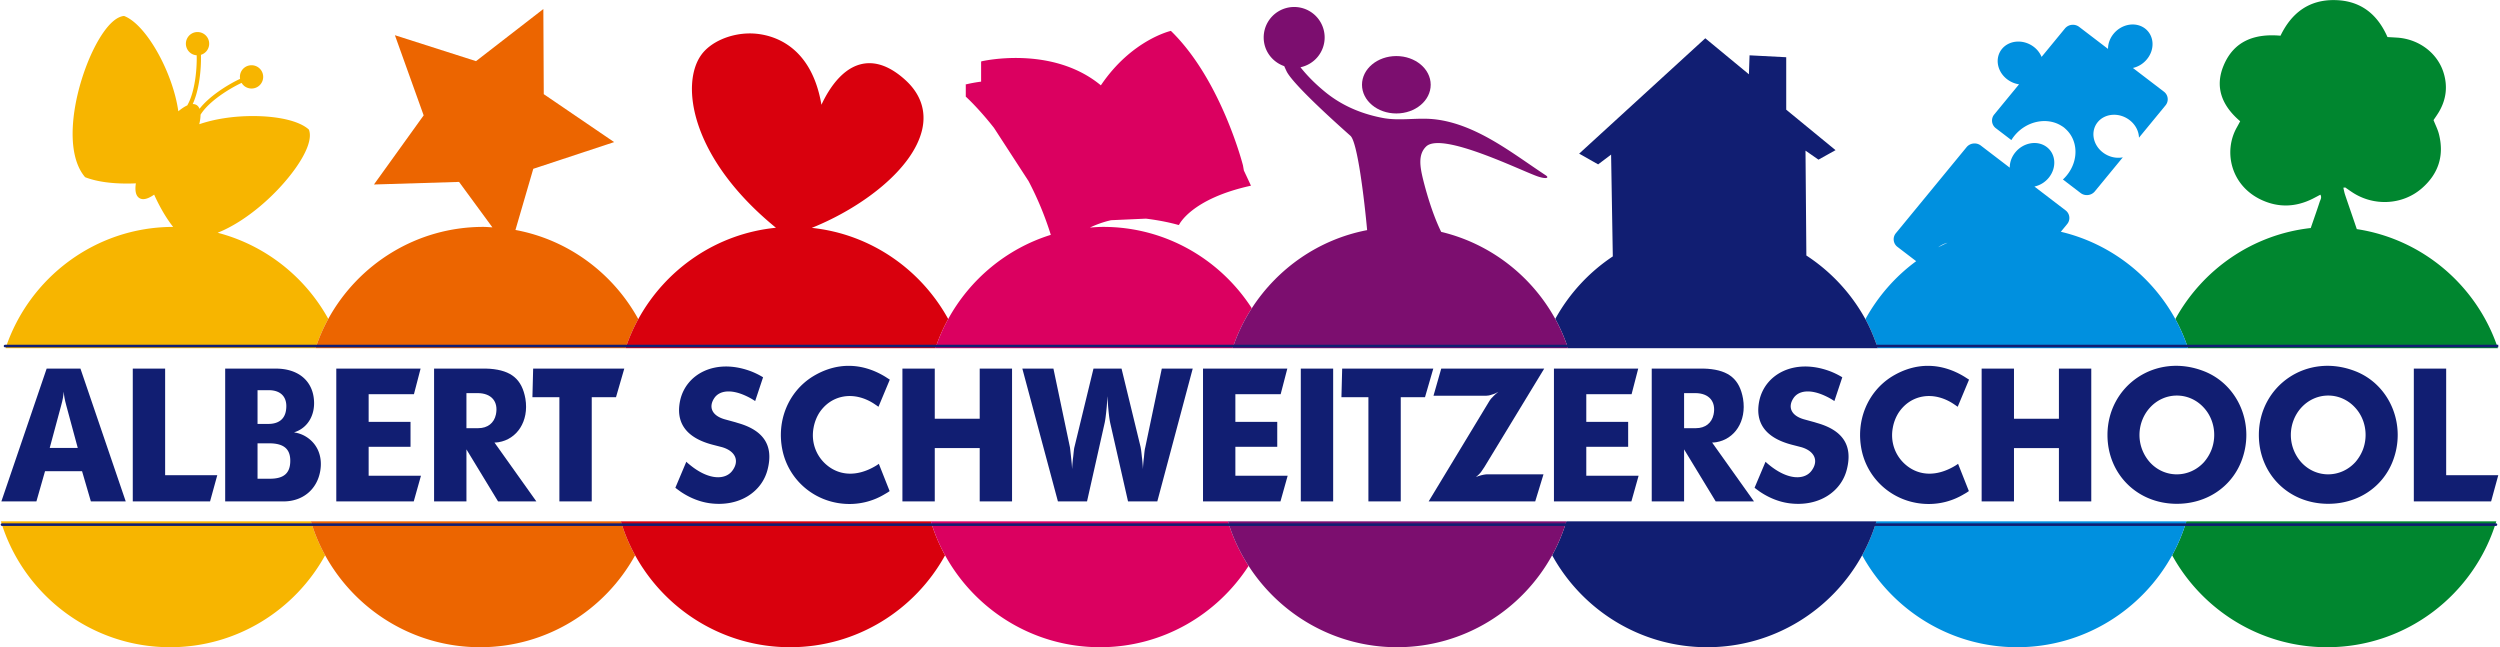
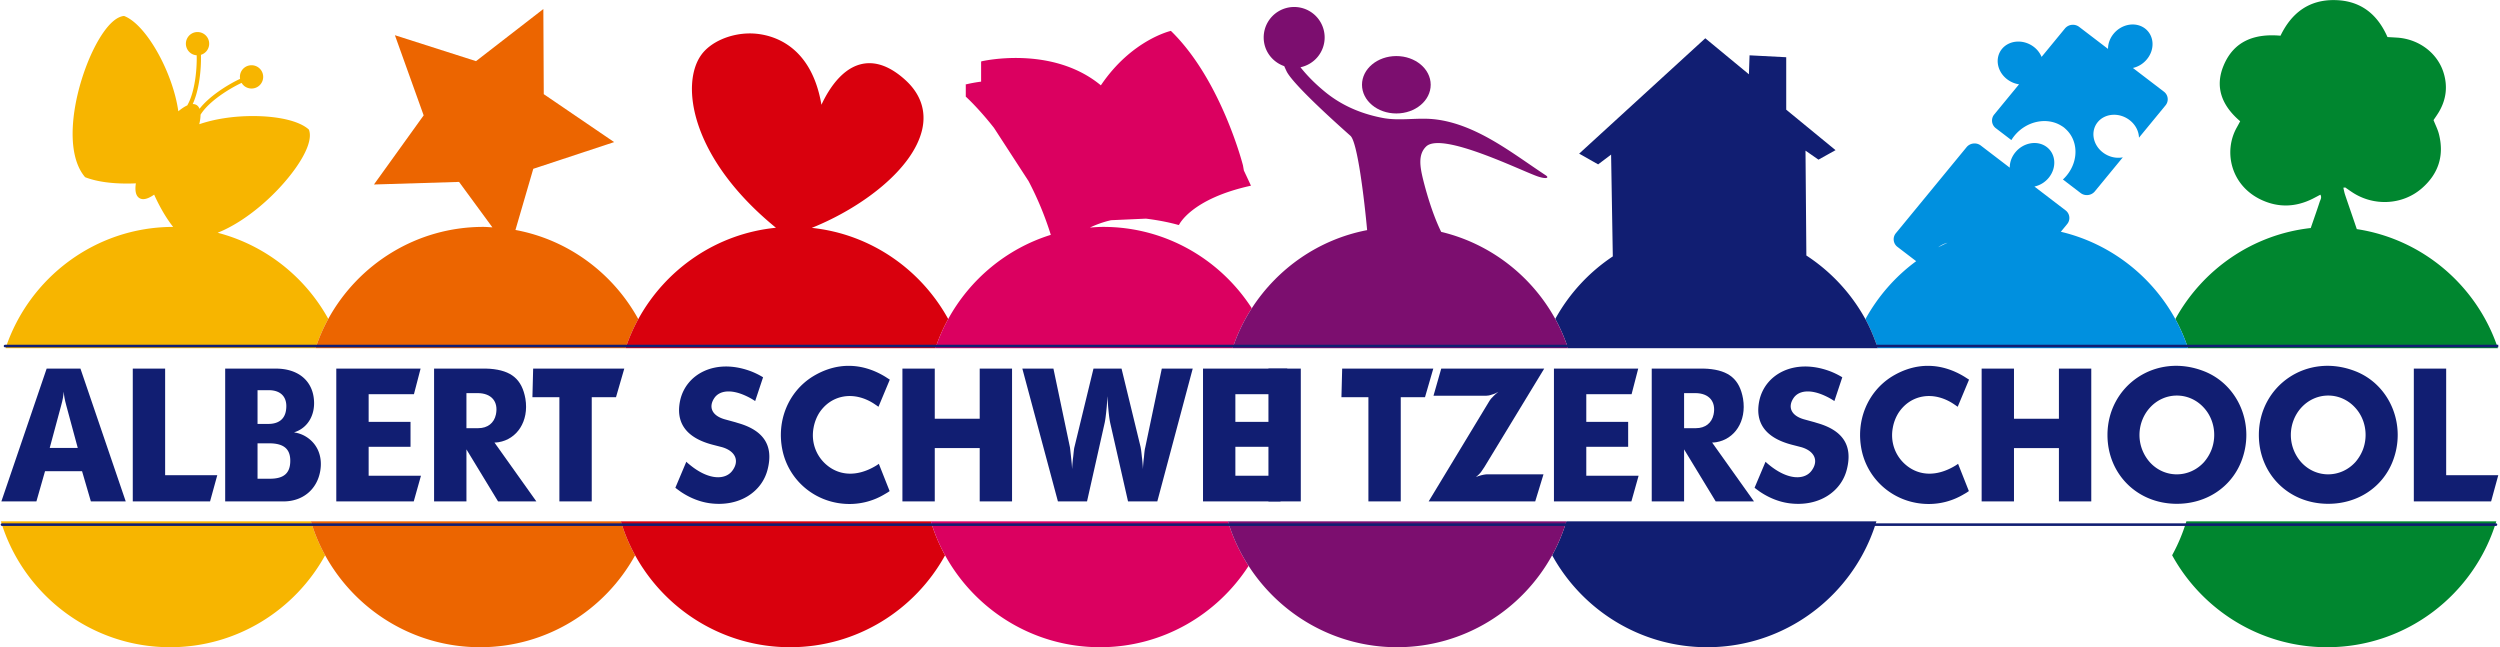
<svg xmlns="http://www.w3.org/2000/svg" width="487.967" height="126.35" viewBox="413.367 29.983 487.967 126.35">
  <g data-name="Logo">
    <g data-name="Group 24" transform="translate(413.548 30)" clip-path="url(#a)">
      <path d="M63.895 62.223c-4.529-8.214-12.317-14.398-21.598-16.81 5.556-2.203 11.58-7.474 15.223-12.62 2.256-3.192 3.186-5.825 2.62-7.432a.385.385 0 0 0-.097-.143c-1.833-1.617-5.896-2.582-10.872-2.582-3.815 0-7.486.571-10.457 1.595.164-.706.25-1.329.248-1.857 1.582-2.566 5.462-5.011 8.012-6.216.183.302.428.574.75.77.358.216.77.335 1.188.335.798 0 1.523-.404 1.938-1.081a2.27 2.27 0 0 0-1.933-3.464c-.797 0-1.525.404-1.94 1.08a2.266 2.266 0 0 0-.294 1.575c-2.505 1.17-6.06 3.44-7.915 5.847-.13-.315-.316-.569-.577-.733a1.482 1.482 0 0 0-.752-.197h-.003c1.275-2.739 1.69-6.874 1.604-9.607a2.271 2.271 0 0 0 .526-4.108 2.292 2.292 0 0 0-1.189-.338 2.26 2.26 0 0 0-1.938 1.084 2.278 2.278 0 0 0 .746 3.13c.31.191.66.294 1.025.326.073 2.758-.34 7.19-1.841 9.78-.531.237-1.12.626-1.742 1.151-1.048-7.48-6.168-16.846-10.519-18.582a.423.423 0 0 0-.13-.024c-.015 0-.029 0-.042.005-2.69.35-5.446 5.087-7.128 9.398-2.984 7.645-4.27 17.415-.428 22.003a.346.346 0 0 0 .142.097c2.114.8 4.837 1.205 8.096 1.205.614 0 1.191-.016 1.72-.04-.221 1.466.005 2.46.69 2.878.215.135.472.203.755.203.59 0 1.32-.31 2.124-.88.817 1.81 2.073 4.23 3.704 6.3C18.404 44.289 5.47 54.234.91 67.95h60.501a34.466 34.466 0 0 1 2.483-5.726" fill="#f7b500" fill-rule="evenodd" data-name="Path 112" />
      <path d="M0 101.746c4.286 14.185 17.48 24.566 33.031 24.566 13.015 0 24.373-7.268 30.25-17.948a34.281 34.281 0 0 1-2.78-6.618H0Z" fill="#f7b500" fill-rule="evenodd" data-name="Path 113" />
      <path d="M60.501 101.746c.701 2.315 1.631 4.534 2.777 6.618 5.877 10.68 17.242 17.948 30.254 17.948 13.013 0 24.373-7.265 30.252-17.943a34.34 34.34 0 0 1-2.782-6.623h-60.5Z" fill="#ec6500" fill-rule="evenodd" data-name="Path 114" />
      <path d="M121.927 67.949a34.295 34.295 0 0 1 2.477-5.68c-4.909-8.931-13.635-15.487-23.976-17.399l3.48-11.937 15.782-5.213-13.735-9.357-.081-16.62-13.142 10.174L76.9 6.857l5.612 15.644-9.702 13.492 16.611-.504 6.51 8.87c-.592-.03-1.177-.09-1.778-.09-13.016 0-24.381 7.268-30.258 17.954a34.465 34.465 0 0 0-2.483 5.726h60.515Z" fill="#ec6500" fill-rule="evenodd" data-name="Path 115" />
      <path d="M423.791 108.361c5.877 10.683 17.237 17.951 30.244 17.951 15.563 0 28.743-10.381 33.026-24.566h-60.493a34.415 34.415 0 0 1-2.777 6.615" fill="#00862f" fill-rule="evenodd" data-name="Path 116" />
      <path d="M487.374 67.949c-4.036-12.12-14.611-21.283-27.537-23.246-.758-2.245-1.54-4.478-2.295-6.72-.132-.397-.213-.815-.331-1.367.124-.011.25-.03.375-.04.547.38.975.687 1.415.973 4.181 2.73 9.732 2.458 13.484-.774 3.292-2.841 4.464-6.435 3.364-10.68-.231-.893-.674-1.74-1.037-2.67.353-.53.744-1.07 1.08-1.641 1.432-2.459 1.715-5.058.836-7.748-1.23-3.763-4.806-6.416-8.96-6.704-.658-.046-1.31-.076-1.944-.114-2-4.569-5.34-7.133-10.285-7.216-5.043-.086-8.445 2.504-10.594 6.952-4.99-.447-9.082.982-11.096 5.802-1.776 4.232-.35 7.855 3.224 10.893-.258.483-.442.83-.638 1.176-2.693 4.73-1.197 11.413 4.836 14.195 3.307 1.52 6.634 1.397 9.896-.22.528-.26 1.04-.545 1.563-.817.33.574-.01.997-.142 1.412-.553 1.707-1.157 3.397-1.74 5.098-11.402 1.264-21.137 8.136-26.431 17.773a34.18 34.18 0 0 1 2.472 5.683h60.485Z" fill="#00862f" fill-rule="evenodd" data-name="Path 117" />
      <path d="M426.892 67.949a34.103 34.103 0 0 0-2.473-5.686c-4.647-8.45-12.729-14.767-22.353-17.042l1.238-1.505a1.86 1.86 0 0 0-.31-2.671l-6.08-4.648a4.988 4.988 0 0 0 2.783-1.709c1.59-1.943 1.426-4.623-.37-5.998-1.795-1.375-4.542-.916-6.135 1.022-.747.906-1.106 1.976-1.095 3l-5.66-4.326c-.847-.645-2.093-.502-2.767.32l-13.802 16.792a1.859 1.859 0 0 0 .307 2.67l3.656 2.795c-4.079 2.99-7.457 6.866-9.907 11.314.984 1.793 1.763 3.704 2.42 5.672h60.548Zm-46.94-20.58a36.26 36.26 0 0 0-1.814.876 4.901 4.901 0 0 1 1.815-.876" fill="#0090df" fill-rule="evenodd" data-name="Path 118" />
-       <path d="M366.067 101.746a34.077 34.077 0 0 1-2.782 6.62c5.88 10.681 17.242 17.946 30.252 17.946 13.012 0 24.378-7.268 30.257-17.95a34.237 34.237 0 0 0 2.774-6.616h-60.501Z" fill="#0090df" fill-rule="evenodd" data-name="Path 119" />
      <path d="M392.41 27.324c.186-.3.39-.59.623-.874 2.385-2.898 6.424-3.677 9.23-1.86.13.078.256.164.38.253.121.095.235.194.342.3 2.478 2.224 2.613 6.186.227 9.09-.23.283-.477.542-.741.784l3.46 2.645c.847.644 2.09.501 2.767-.321l5.467-6.648c-1.28.254-2.72-.056-3.893-.951-1.99-1.523-2.44-4.17-1.005-5.92 1.436-1.747 4.213-1.928 6.208-.402 1.17.892 1.809 2.176 1.844 3.434l5.181-6.305c.68-.817.54-2.022-.307-2.669l-6.058-4.631c1.022-.232 2-.806 2.734-1.701 1.599-1.936 1.429-4.62-.364-5.996-1.798-1.372-4.545-.913-6.138 1.022-.736.895-1.095 1.946-1.092 2.957l-5.64-4.307a2.024 2.024 0 0 0-2.765.318l-4.56 5.548a4.785 4.785 0 0 0-1.522-1.96c-1.995-1.52-4.772-1.34-6.209.401-1.434 1.753-.983 4.403 1.009 5.926.706.539 1.51.868 2.32.981l-4.844 5.893a1.862 1.862 0 0 0 .308 2.671l3.038 2.322Z" fill="#0090df" fill-rule="evenodd" data-name="Path 120" />
      <path d="M121.005 101.746a34.17 34.17 0 0 0 2.782 6.623c5.877 10.678 17.24 17.943 30.25 17.943 13.012 0 24.372-7.265 30.251-17.943a34.338 34.338 0 0 1-2.782-6.623h-60.5Z" fill="#d9000d" fill-rule="evenodd" data-name="Path 121" />
      <path d="M182.401 67.949a34.214 34.214 0 0 1 2.497-5.696c-5.327-9.689-15.14-16.587-26.63-17.792 9.889-3.977 19.755-11.49 21.537-19.151.844-3.631-.28-6.982-3.256-9.694-2.408-2.195-4.772-3.3-7.03-3.3-4.824 0-7.891 4.939-9.366 8.114-2.192-12.866-11.123-13.923-13.956-13.923-3.893 0-7.718 1.693-9.516 4.213-4.084 5.72-2.046 20.146 14.592 33.719-11.597 1.138-21.51 8.066-26.869 17.83a34.294 34.294 0 0 0-2.477 5.68h60.474Z" fill="#d9000d" fill-rule="evenodd" data-name="Path 122" />
      <path d="M366.342 67.949c-.658-1.965-1.437-3.877-2.421-5.672a34.87 34.87 0 0 0-11.524-12.422l-.168-20.47 2.532 1.761 3.33-1.855-9.625-7.898V11.154l-7.157-.372-.124 3.704-8.516-7.033-24.618 22.518 3.704 2.097 2.529-1.911.334 19.873a34.838 34.838 0 0 0-11.23 12.204 34.373 34.373 0 0 1 2.488 5.715h60.466Z" fill="#111e72" fill-rule="evenodd" data-name="Path 123" />
      <path d="M305.555 101.746a34.42 34.42 0 0 1-2.777 6.615c5.877 10.683 17.24 17.951 30.25 17.951 13.015 0 24.38-7.265 30.257-17.946a34.074 34.074 0 0 0 2.782-6.62h-60.512Z" fill="#111e72" fill-rule="evenodd" data-name="Path 124" />
      <path d="M181.506 101.746a34.17 34.17 0 0 0 2.782 6.623c5.877 10.678 17.24 17.943 30.25 17.943 12.147 0 22.838-6.343 28.99-15.872a34.46 34.46 0 0 1-4.038-8.694h-57.984Z" fill="#db0060" fill-rule="evenodd" data-name="Path 125" />
      <path d="M240.409 67.949a34.258 34.258 0 0 1 3.744-7.8c-6.151-9.534-16.846-15.88-28.995-15.88-.877 0-1.74.065-2.6.132a19.463 19.463 0 0 1 4.125-1.437l6.802-.304c3.847.469 6.386 1.245 6.386 1.245l.019-.035.051.014-.032-.054.003-.006.03.06s2.307-5.085 14.047-7.654c0 0-.507-1.11-1.383-2.962l-.173-.99s-4.23-16.705-14.074-26.267c0 0-7.654 1.725-13.665 10.63-9.58-7.926-23.305-4.686-23.305-4.686v.057l-.07-.044v3.95c-1.04.134-2.046.315-2.992.547v.005l-.07.017c.024.01.045.026.07.04v2.318s2.393 2.143 5.494 6.082l6.766 10.422a62.449 62.449 0 0 1 4.337 10.473c-8.602 2.68-15.762 8.656-20.03 16.43a34.215 34.215 0 0 0-2.495 5.697h58.01Z" fill="#db0060" fill-rule="evenodd" data-name="Path 126" />
      <path d="M239.49 101.746a34.374 34.374 0 0 0 4.04 8.694c6.152 9.53 16.844 15.872 28.983 15.872 13.02 0 24.386-7.268 30.265-17.95a34.42 34.42 0 0 0 2.777-6.616H239.49Z" fill="#7c0e6f" fill-rule="evenodd" data-name="Path 127" />
      <path d="M305.876 67.949a34.374 34.374 0 0 0-2.489-5.715c-4.639-8.414-12.686-14.703-22.267-16.992-1.86-3.771-3.137-8.626-3.542-10.273-.63-2.567-.96-4.855.593-6.378 3.098-3.028 18.992 4.944 21.936 5.876.827.264 1.372.313 1.606.235l.127-.11c.03-.098-.08-.24-.334-.408-4.677-3.081-9.155-6.534-14.301-8.82-2.45-1.084-5.05-1.89-7.729-2.133-3.26-.294-6.548.391-9.788-.232-5.209-.992-8.778-3.075-11.201-5.054-1.909-1.556-3.51-3.168-4.831-4.834a5.945 5.945 0 0 0 4.718-5.814 5.95 5.95 0 1 0-11.9 0c0 2.604 1.683 4.79 4.012 5.596.14.326.29.658.45.992.757 1.59 4.726 5.723 12.473 12.606 1.364 1.213 2.688 12.228 3.257 18.409-9.422 1.8-17.48 7.465-22.513 15.25a34.258 34.258 0 0 0-3.744 7.799h65.467Z" fill="#7c0e6f" fill-rule="evenodd" data-name="Path 128" />
      <path d="M272.367 22.129c3.702 0 6.705-2.51 6.705-5.602 0-3.095-3.003-5.602-6.705-5.602-3.701 0-6.704 2.507-6.704 5.602 0 3.092 3.003 5.602 6.704 5.602" fill="#7c0e6f" fill-rule="evenodd" data-name="Path 129" />
      <path d="M8.926 71.93h6.596l8.84 25.923h-6.804l-1.723-5.904H8.61l-1.685 5.904H.086l8.84-25.923Zm6.07 15.48-2.248-8.317c-.312-1.154-.42-1.803-.49-2.663-.07.86-.176 1.51-.491 2.663L9.524 87.41h5.473Z" fill="#111e72" fill-rule="evenodd" data-name="Path 130" />
      <path d="M25.735 71.929h6.316v20.808h10.177l-1.408 5.114H25.735V71.93Z" fill="#111e72" fill-rule="evenodd" data-name="Path 131" />
      <path d="M43.771 71.928h9.861c4.524 0 7.222 2.483 7.473 6.19.208 2.81-1.124 5.113-3.332 6.049-.178.078-.388.145-.563.218a5.934 5.934 0 0 1 2.21.755c2.28 1.334 3.4 3.814 2.912 6.734-.602 3.601-3.37 5.979-7.193 5.979H43.771V71.928Zm8.422 10.799c2 0 3.157-.935 3.434-2.556.423-2.52-.84-4.03-3.367-4.03h-2.173v6.586h2.106Zm.315 10.697c2.81 0 4.036-1.157 3.966-3.71-.07-2.127-1.302-3.202-4.141-3.202h-2.246v6.912h2.421Z" fill="#111e72" fill-rule="evenodd" data-name="Path 132" />
      <path d="M65.458 71.929h16.455l-1.3 5h-8.839v5.4h8.174v4.863h-8.174v5.653h10.209l-1.407 5.006H65.458V71.93Z" fill="#111e72" fill-rule="evenodd" data-name="Path 133" />
      <path d="M84.545 71.928h9.51c.456 0 .944 0 1.402.035 4.211.323 6.244 2.089 6.912 5.833.736 4.465-1.685 7.92-5.227 8.498-.28.035-.528.07-.809.07l8.177 11.489h-7.476l-6.173-10.158v10.158h-6.316V71.928Zm8.632 11.63c1.822 0 3.089-1.009 3.437-2.667.528-2.523-.876-4.176-3.578-4.176h-2.175v6.842h2.316Z" fill="#111e72" fill-rule="evenodd" data-name="Path 134" />
      <path d="M103.883 71.929h17.787l-1.615 5.577h-4.736v20.345h-6.314V77.506h-5.265l.143-5.577Z" fill="#111e72" fill-rule="evenodd" data-name="Path 135" />
      <path d="M133.78 90.108c.176.183.35.326.526.472 3.893 3.275 7.227 3.095 8.524 1.186 1.337-1.874.526-3.742-2.07-4.502l-1.928-.499c-5.16-1.372-7.192-4.359-6.243-8.68 1.154-5.076 6.769-8.139 13.54-5.729.915.327 1.79.758 2.632 1.265l-1.545 4.644a12.546 12.546 0 0 0-1.647-.938c-3.157-1.512-5.332-1.043-6.281.289-1.23 1.763-.56 3.49 2 4.213l2.103.577c.213.073.455.143.703.216 4.807 1.44 6.702 4.359 5.578 8.89-1.054 4.432-5.505 7.457-11.263 6.702-1.928-.259-3.893-1.01-5.753-2.27-.35-.256-.7-.501-1.016-.76l2.14-5.076Z" fill="#111e72" fill-rule="evenodd" data-name="Path 136" />
      <path d="M171.29 79.376c-.179-.105-.351-.248-.53-.358-4.14-2.92-8.806-2.017-11.122 1.693a8.3 8.3 0 0 0-1.016 2.738c-.49 2.591.315 5.15 2.173 6.947 2.598 2.483 6.248 2.772 10.036.472.178-.11.35-.218.523-.361l2.108 5.327c-.28.218-.598.399-.911.577a13.25 13.25 0 0 1-6.912 1.943c-6.419 0-11.786-4.391-13.085-10.443-1.23-5.79 1.159-11.484 5.895-14.433 4.591-2.812 9.576-2.777 14.207.067.278.18.558.361.841.54l-2.208 5.291Z" fill="#111e72" fill-rule="evenodd" data-name="Path 137" />
      <path d="M175.96 71.929h6.313v9.788h8.772V71.93h6.313V97.85h-6.313V87.446h-8.772V97.85h-6.314V71.93Z" fill="#111e72" fill-rule="evenodd" data-name="Path 138" />
      <path d="m205.434 71.928 3.227 15.371c.038.25.07.577.21 1.836l.143 1.404.067 1.009c.035-.793.105-1.618.213-2.413.14-1.367.176-1.653.246-1.903l3.714-15.304h5.475l3.72 15.304c.036.213.106.501.246 1.903.102.795.172 1.62.208 2.413a29.23 29.23 0 0 1 .212-2.413c.103-1.224.176-1.585.246-1.836l3.227-15.371h6.035L225.71 97.85h-5.715l-3.475-15.304c-.14-.682-.315-1.8-.49-4.28-.033-.327-.033-.615-.07-.941-.036.757-.07 1.55-.141 2.27-.175 1.803-.28 2.447-.388 2.951l-3.437 15.304h-5.683l-6.944-25.922h6.068Z" fill="#111e72" fill-rule="evenodd" data-name="Path 139" />
      <path d="M234.63 71.929h16.456l-1.3 5h-8.84v5.4h8.175v4.863h-8.174v5.653h10.206l-1.404 5.006H234.63V71.93Z" fill="#111e72" fill-rule="evenodd" data-name="Path 140" />
-       <path d="M253.718 71.929h6.316V97.85h-6.316V71.93z" fill="#111e72" fill-rule="evenodd" data-name="Rectangle 39" />
+       <path d="M253.718 71.929V97.85h-6.316V71.93z" fill="#111e72" fill-rule="evenodd" data-name="Rectangle 39" />
      <path d="M261.793 71.929h17.786l-1.617 5.577h-4.734v20.345h-6.314V77.506h-5.264l.143-5.577Z" fill="#111e72" fill-rule="evenodd" data-name="Path 141" />
      <path d="M290.564 78.193c.143-.216.318-.47.806-.936.28-.29.598-.542.91-.795-.382.216-.732.399-1.153.504-.598.216-.914.254-1.16.254H279.62l1.51-5.29h20.1l-11.684 19.227c-.523.825-.736 1.113-1.192 1.55-.14.14-.313.248-.455.39.142-.07.28-.107.455-.175.876-.29 1.44-.36 1.825-.36h10.91l-1.615 5.291H278.67l11.894-19.66Z" fill="#111e72" fill-rule="evenodd" data-name="Path 142" />
      <path d="M303.128 71.929h16.45l-1.294 5h-8.842v5.4h8.173v4.863h-8.173v5.653h10.209l-1.405 5.006h-15.118V71.93Z" fill="#111e72" fill-rule="evenodd" data-name="Path 143" />
      <path d="M322.215 71.928h9.508c.458 0 .946 0 1.404.035 4.211.323 6.246 2.089 6.91 5.833.738 4.465-1.683 7.92-5.225 8.498-.283.035-.526.07-.809.07l8.174 11.489h-7.473l-6.173-10.158v10.158h-6.316V71.928Zm8.632 11.63c1.822 0 3.089-1.009 3.44-2.667.525-2.523-.88-4.176-3.58-4.176h-2.176v6.842h2.316Z" fill="#111e72" fill-rule="evenodd" data-name="Path 144" />
      <path d="M344.428 90.108c.175.183.35.326.526.472 3.895 3.275 7.23 3.095 8.524 1.186 1.334-1.874.528-3.742-2.068-4.502l-1.93-.499c-5.157-1.372-7.193-4.359-6.244-8.68 1.157-5.076 6.77-8.139 13.541-5.729.911.327 1.79.758 2.631 1.265l-1.544 4.644a12.548 12.548 0 0 0-1.647-.938c-3.157-1.512-5.333-1.043-6.279.289-1.23 1.763-.563 3.49 1.998 4.213l2.102.577c.213.073.459.143.704.216 4.807 1.44 6.702 4.359 5.577 8.89-1.05 4.432-5.507 7.457-11.262 6.702-1.928-.259-3.893-1.01-5.753-2.27-.348-.256-.698-.501-1.017-.76l2.14-5.076Z" fill="#111e72" fill-rule="evenodd" data-name="Path 145" />
      <path d="M381.937 79.376c-.173-.105-.35-.248-.526-.358-4.138-2.92-8.804-2.017-11.117 1.693a8.13 8.13 0 0 0-1.02 2.738c-.493 2.591.314 5.15 2.174 6.947 2.596 2.483 6.243 2.772 10.033.472.175-.11.35-.218.526-.361l2.108 5.327a7.574 7.574 0 0 1-.914.577c-2.143 1.294-4.491 1.943-6.915 1.943-6.418 0-11.785-4.391-13.085-10.443-1.226-5.79 1.16-11.484 5.896-14.433 4.596-2.812 9.578-2.777 14.207.067.283.18.56.361.846.54l-2.213 5.291Z" fill="#111e72" fill-rule="evenodd" data-name="Path 146" />
      <path d="M386.609 71.929h6.313v9.788h8.77V71.93h6.316V97.85h-6.316V87.446h-8.77V97.85h-6.313V71.93Z" fill="#111e72" fill-rule="evenodd" data-name="Path 147" />
      <path d="M430.078 72.467c6.704 2.663 10.036 10.586 7.16 17.714-2 4.933-6.77 8.138-12.525 8.138-7.788 0-13.543-5.868-13.543-13.43 0-9.58 9.365-16.204 18.908-12.422m-10.66 17.714c2.875 3.202 7.716 3.167 10.595 0a8.332 8.332 0 0 0 1.472-2.445c1.051-2.774.49-5.982-1.472-8.141-2.879-3.206-7.72-3.206-10.594 0-1.267 1.404-2.003 3.313-2.003 5.294 0 1.979.736 3.852 2.003 5.292" fill="#111e72" fill-rule="evenodd" data-name="Path 148" />
      <path d="M459.626 72.467c6.702 2.663 10.031 10.586 7.158 17.714-1.998 4.933-6.77 8.138-12.525 8.138-7.788 0-13.54-5.868-13.54-13.43 0-9.58 9.367-16.204 18.907-12.422M448.962 90.18c2.879 3.202 7.715 3.167 10.594 0a8.34 8.34 0 0 0 1.475-2.445c1.051-2.774.49-5.982-1.475-8.141-2.879-3.206-7.715-3.206-10.594 0-1.264 1.404-2 3.313-2 5.294 0 1.979.736 3.852 2 5.292" fill="#111e72" fill-rule="evenodd" data-name="Path 149" />
      <path d="M470.966 71.929h6.314v20.808h10.17l-1.398 5.114h-15.086V71.93Z" fill="#111e72" fill-rule="evenodd" data-name="Path 150" />
      <path d="M.799 67.527h486.622" stroke-linejoin="round" stroke-linecap="round" stroke-width=".5" stroke="#111e72" fill="transparent" data-name="Line 2" />
      <path d="M.2 102.383H487" stroke-linejoin="round" stroke-linecap="round" stroke-width=".5" stroke="#111e72" fill="transparent" data-name="Line 3" />
    </g>
  </g>
  <defs>
    <clipPath id="a">
      <path d="M0 0h487.452v126.313H0V0z" data-name="Rectangle 40" />
    </clipPath>
  </defs>
</svg>